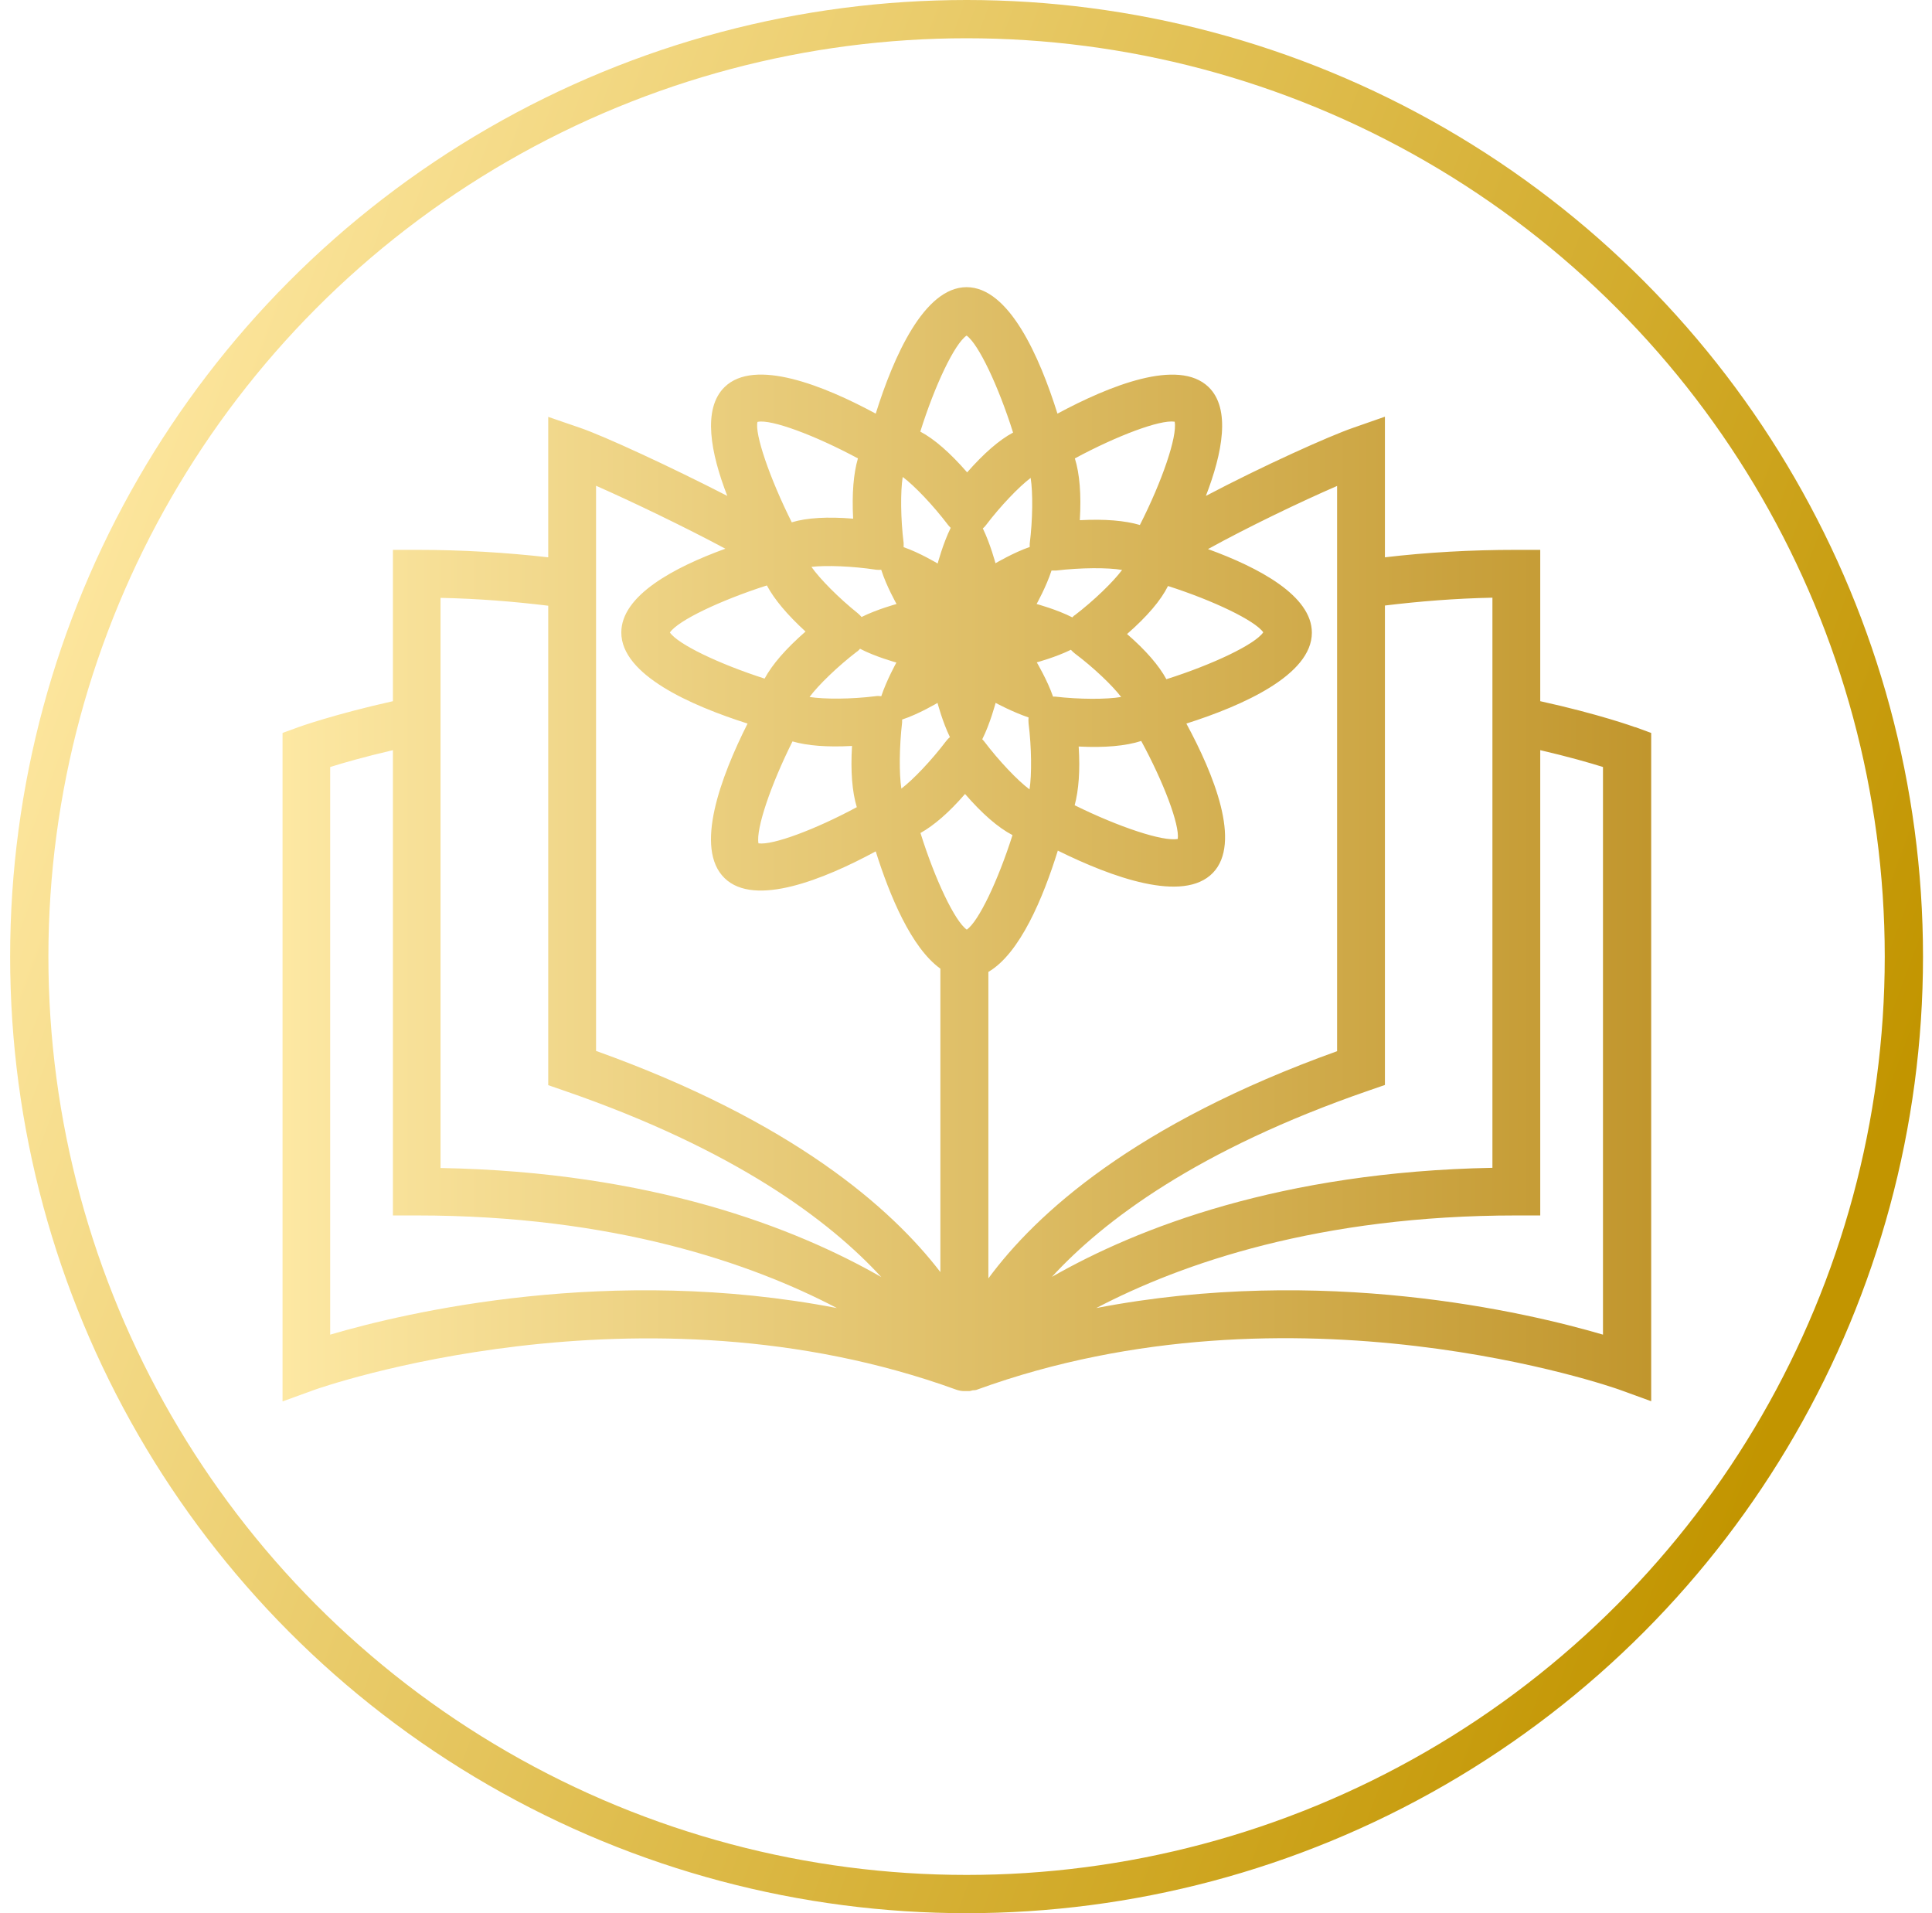
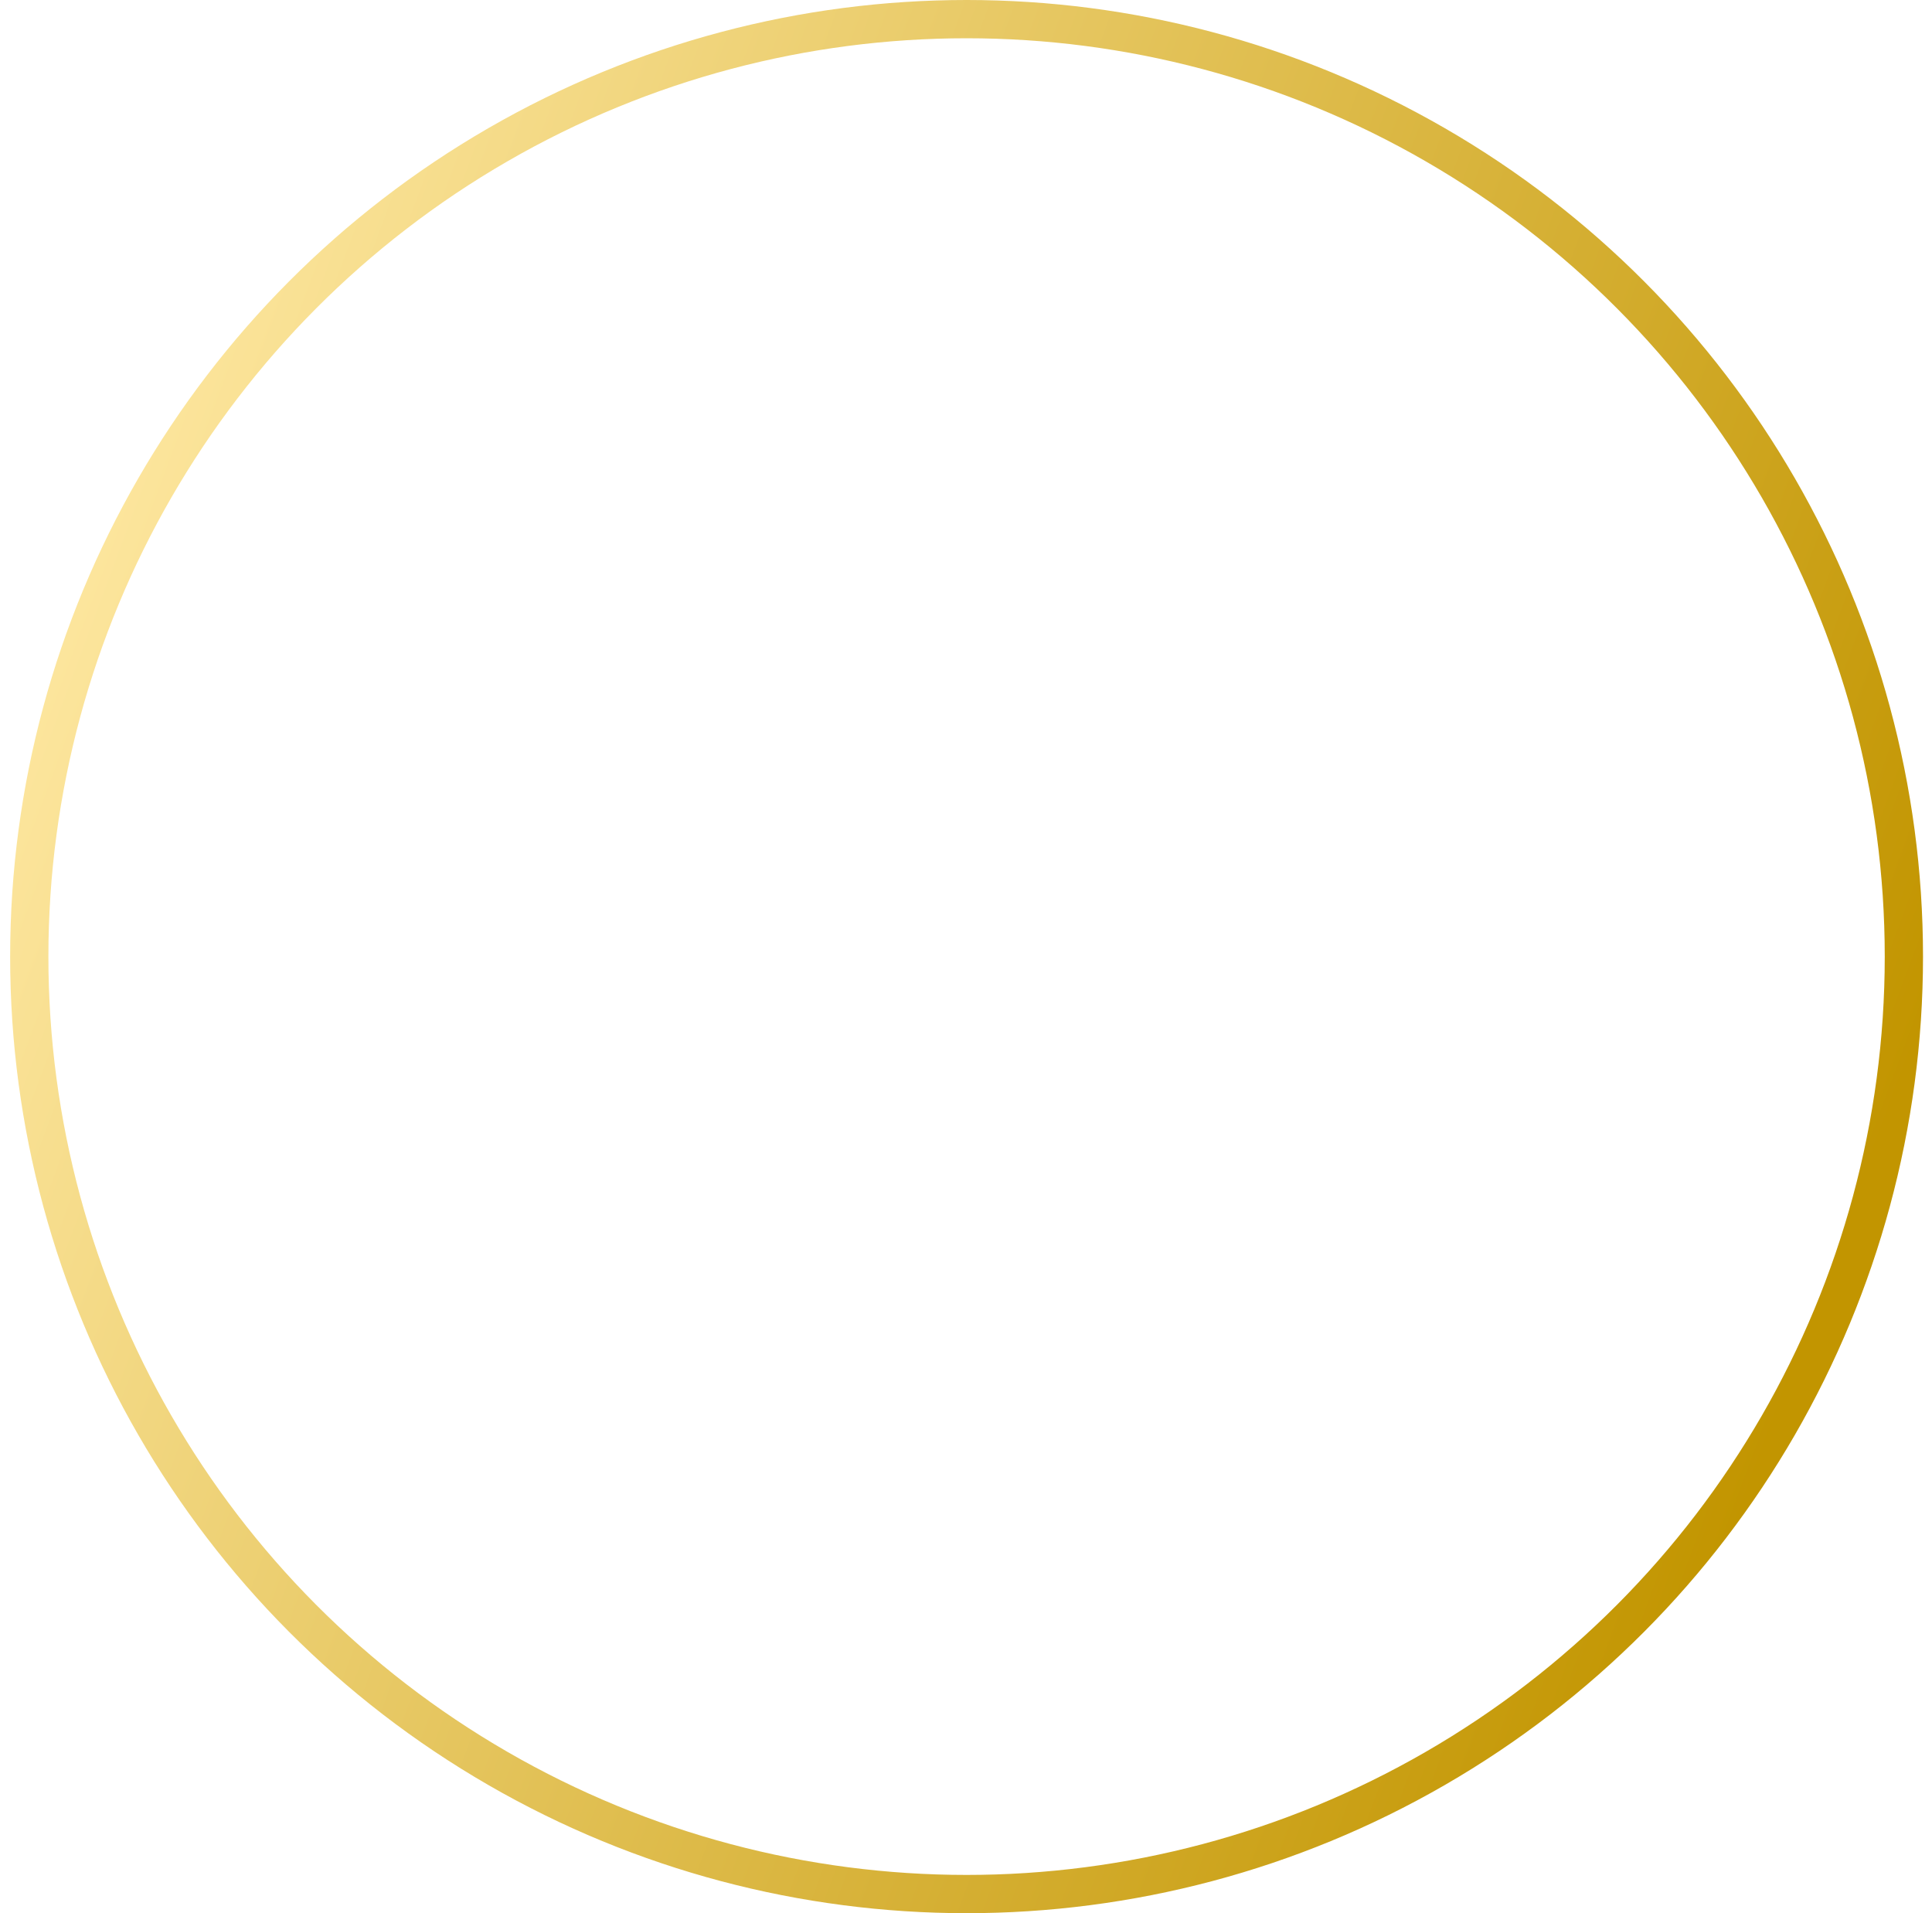
<svg xmlns="http://www.w3.org/2000/svg" width="101" height="100" viewBox="0 0 101 100" fill="none">
  <circle cx="50.53" cy="50" r="49" stroke="url(#paint0_linear_39_1909)" stroke-width="2" />
  <g clip-path="url(#clip0_39_1909)">
-     <path d="M85.481 38.01C85.4 37.98 83.57 37.32 80.52 36.65V28.74H79.27C76.9 28.74 74.6 28.87 72.4 29.13V21.78L70.74 22.36C69.49 22.79 66.001 24.36 63.041 25.92C63.91 23.67 64.35 21.36 63.181 20.23C61.6 18.7 57.98 20.17 55.281 21.62C54.35 18.65 52.751 15.01 50.531 15.01C48.31 15.01 46.711 18.65 45.781 21.62C43.081 20.16 39.45 18.7 37.88 20.23C36.711 21.37 37.151 23.68 38.02 25.92C35.081 24.41 31.581 22.79 30.32 22.36L28.66 21.79V29.13C26.46 28.88 24.16 28.74 21.791 28.74H20.541V36.65C17.5 37.33 15.671 37.98 15.591 38.01L14.771 38.31V73.25L16.451 72.64C16.62 72.58 33.45 66.63 50.001 72.64C50.12 72.68 50.261 72.71 50.391 72.71C50.401 72.71 50.41 72.71 50.42 72.71C50.42 72.71 50.42 72.71 50.431 72.71C50.431 72.71 50.45 72.71 50.461 72.71C50.48 72.71 50.501 72.71 50.531 72.71C50.531 72.71 50.541 72.71 50.55 72.71C50.581 72.71 50.611 72.71 50.641 72.71C50.641 72.71 50.66 72.71 50.67 72.71C50.73 72.71 50.791 72.68 50.85 72.67C50.931 72.66 51.011 72.67 51.09 72.63C67.641 66.62 84.471 72.57 84.641 72.63L86.32 73.24V38.31L85.501 38.01H85.481ZM78.02 31.25V61.04C66.971 61.25 59.471 64.18 54.99 66.74C57.681 63.81 62.6 60.09 71.561 57L72.4 56.71V31.65C74.21 31.43 76.081 31.28 78.02 31.24V31.25ZM42.111 33.01C41.081 33.91 40.37 34.73 39.971 35.47C37.581 34.7 35.45 33.68 35.02 33.06C35.45 32.43 37.66 31.38 40.09 30.6C40.48 31.33 41.151 32.13 42.111 33.01ZM41.42 38.75C42.211 38.98 43.24 39.06 44.541 38.99C44.461 40.32 44.55 41.39 44.791 42.19C42.6 43.37 40.38 44.19 39.651 44.08C39.511 43.33 40.291 41.03 41.431 38.75H41.42ZM60.98 35.51C60.59 34.79 59.91 34 58.92 33.14C59.971 32.22 60.681 31.39 61.06 30.63C63.461 31.4 65.611 32.44 66.04 33.05C65.611 33.68 63.41 34.73 60.98 35.5V35.51ZM59.66 38.73C60.84 40.9 61.67 43.11 61.571 43.85C60.81 44 58.49 43.23 56.181 42.09C56.391 41.3 56.471 40.28 56.391 39.02C57.761 39.09 58.85 38.99 59.66 38.73ZM47.12 41.21C47.001 40.45 47.011 39.04 47.16 37.76C47.16 37.71 47.16 37.66 47.16 37.61C48.02 37.33 49.011 36.74 49.011 36.74C49.011 36.74 49.27 37.73 49.66 38.53C49.581 38.59 49.511 38.67 49.45 38.75C48.691 39.75 47.73 40.76 47.12 41.22V41.21ZM52.05 36.74C52.05 36.74 52.941 37.22 53.77 37.5C53.761 37.6 53.761 37.7 53.77 37.8C53.931 39.08 53.941 40.5 53.821 41.26C53.2 40.8 52.221 39.77 51.441 38.74C51.41 38.7 51.38 38.67 51.35 38.64C51.761 37.83 52.05 36.73 52.05 36.73V36.74ZM55.98 33.96C56.041 34.03 56.111 34.09 56.181 34.15C57.17 34.89 58.151 35.83 58.611 36.43C57.85 36.56 56.431 36.56 55.151 36.41C55.12 36.41 55.081 36.41 55.05 36.41C54.761 35.57 54.2 34.62 54.2 34.62C54.2 34.62 55.2 34.35 55.99 33.96H55.98ZM56.17 32.16C56.17 32.16 56.09 32.23 56.06 32.27C55.261 31.86 54.191 31.57 54.191 31.57C54.191 31.57 54.7 30.66 54.971 29.82C55.05 29.82 55.13 29.82 55.221 29.82C56.49 29.67 57.91 29.66 58.66 29.79C58.2 30.41 57.191 31.39 56.17 32.17V32.16ZM53.88 24.98C54.001 25.74 53.99 27.15 53.831 28.42C53.831 28.48 53.831 28.53 53.831 28.59C52.99 28.88 52.041 29.44 52.041 29.44C52.041 29.44 51.77 28.42 51.38 27.62C51.441 27.57 51.501 27.51 51.55 27.44C52.31 26.44 53.27 25.44 53.88 24.98ZM49.011 29.45C49.011 29.45 48.081 28.89 47.24 28.6C47.24 28.53 47.24 28.46 47.24 28.39C47.081 27.11 47.071 25.69 47.191 24.93C47.81 25.39 48.791 26.42 49.571 27.45C49.611 27.5 49.66 27.55 49.7 27.59C49.3 28.4 49.02 29.45 49.02 29.45H49.011ZM46.071 29.79C46.34 30.64 46.87 31.57 46.87 31.57C46.87 31.57 45.84 31.85 45.041 32.25C44.98 32.18 44.92 32.12 44.85 32.06C43.85 31.26 42.861 30.26 42.42 29.63C43.181 29.54 44.56 29.59 45.81 29.78C45.901 29.79 45.98 29.79 46.071 29.78V29.79ZM44.831 34.04C44.831 34.04 44.92 33.96 44.961 33.91C45.761 34.33 46.861 34.63 46.861 34.63C46.861 34.63 46.35 35.55 46.071 36.39C45.971 36.38 45.87 36.37 45.761 36.39C44.49 36.55 43.081 36.55 42.321 36.43C42.781 35.81 43.791 34.83 44.81 34.05L44.831 34.04ZM50.45 41.5C51.35 42.54 52.181 43.26 52.931 43.65C52.17 46.04 51.16 48.16 50.541 48.59C49.92 48.16 48.88 45.97 48.12 43.54C48.831 43.14 49.611 42.47 50.45 41.5ZM69.91 54.94C59.3 58.75 54.151 63.45 51.67 66.82V50.8C53.321 49.84 54.541 46.91 55.3 44.46C58.09 45.84 61.861 47.23 63.41 45.62C64.91 44.06 63.461 40.48 62.02 37.82C64.971 36.88 68.581 35.28 68.581 33.07C68.581 31.14 65.82 29.67 63.151 28.7C65.27 27.53 68.031 26.21 69.9 25.4V54.94H69.91ZM61.41 22.05C61.55 22.81 60.761 25.14 59.59 27.44C58.8 27.21 57.761 27.12 56.45 27.19C56.531 25.84 56.441 24.76 56.191 23.96C58.401 22.77 60.641 21.93 61.401 22.04L61.41 22.05ZM50.531 17.54C51.151 17.98 52.191 20.17 52.961 22.61C52.23 23 51.431 23.7 50.56 24.69C49.67 23.67 48.85 22.95 48.111 22.56C48.87 20.14 49.901 17.97 50.531 17.54ZM39.611 22.05C40.31 21.9 42.6 22.75 44.85 23.96C44.62 24.75 44.531 25.8 44.6 27.11C43.261 27 42.191 27.06 41.391 27.3C40.23 24.98 39.441 22.66 39.6 22.05H39.611ZM31.16 25.39C33.02 26.21 35.791 27.54 37.92 28.68C35.251 29.65 32.48 31.12 32.48 33.06C32.48 35.28 36.13 36.88 39.081 37.82C37.681 40.6 36.281 44.35 37.88 45.9C39.45 47.43 43.081 45.96 45.781 44.5C46.511 46.82 47.641 49.54 49.16 50.63V66.49C46.59 63.14 41.431 58.61 31.16 54.93V25.4V25.39ZM23.041 31.25C24.98 31.29 26.851 31.44 28.66 31.66V56.72L29.5 57.01C38.461 60.1 43.38 63.82 46.071 66.75C41.581 64.18 34.09 61.25 23.03 61.05V31.26L23.041 31.25ZM17.261 69.76V40.09C17.96 39.87 19.081 39.55 20.541 39.21V63.53H21.791C32.09 63.53 39.281 66.03 43.751 68.37C31.91 66.09 21.27 68.58 17.261 69.76ZM83.8 69.76C79.781 68.58 69.15 66.09 57.31 68.37C61.781 66.03 68.981 63.53 79.27 63.53H80.52V39.21C81.981 39.55 83.1 39.87 83.8 40.09V69.76Z" fill="url(#paint1_linear_39_1909)" />
-   </g>
+     </g>
  <defs>
    <linearGradient id="paint0_linear_39_1909" x1="10.575" y1="-4.99289e-06" x2="107.197" y2="35.86" gradientUnits="userSpaceOnUse">
      <stop stop-color="#FFE9A4" />
      <stop offset="1" stop-color="#C29500" />
    </linearGradient>
    <linearGradient id="paint1_linear_39_1909" x1="14.761" y1="44.13" x2="86.3" y2="44.13" gradientUnits="userSpaceOnUse">
      <stop stop-color="#FDE8A3" />
      <stop offset="1" stop-color="#C1962D" />
    </linearGradient>
    <clipPath id="clip0_39_1909">
-       <rect width="71.54" height="58.25" fill="white" transform="translate(14.761 15)" />
-     </clipPath>
+       </clipPath>
  </defs>
</svg>